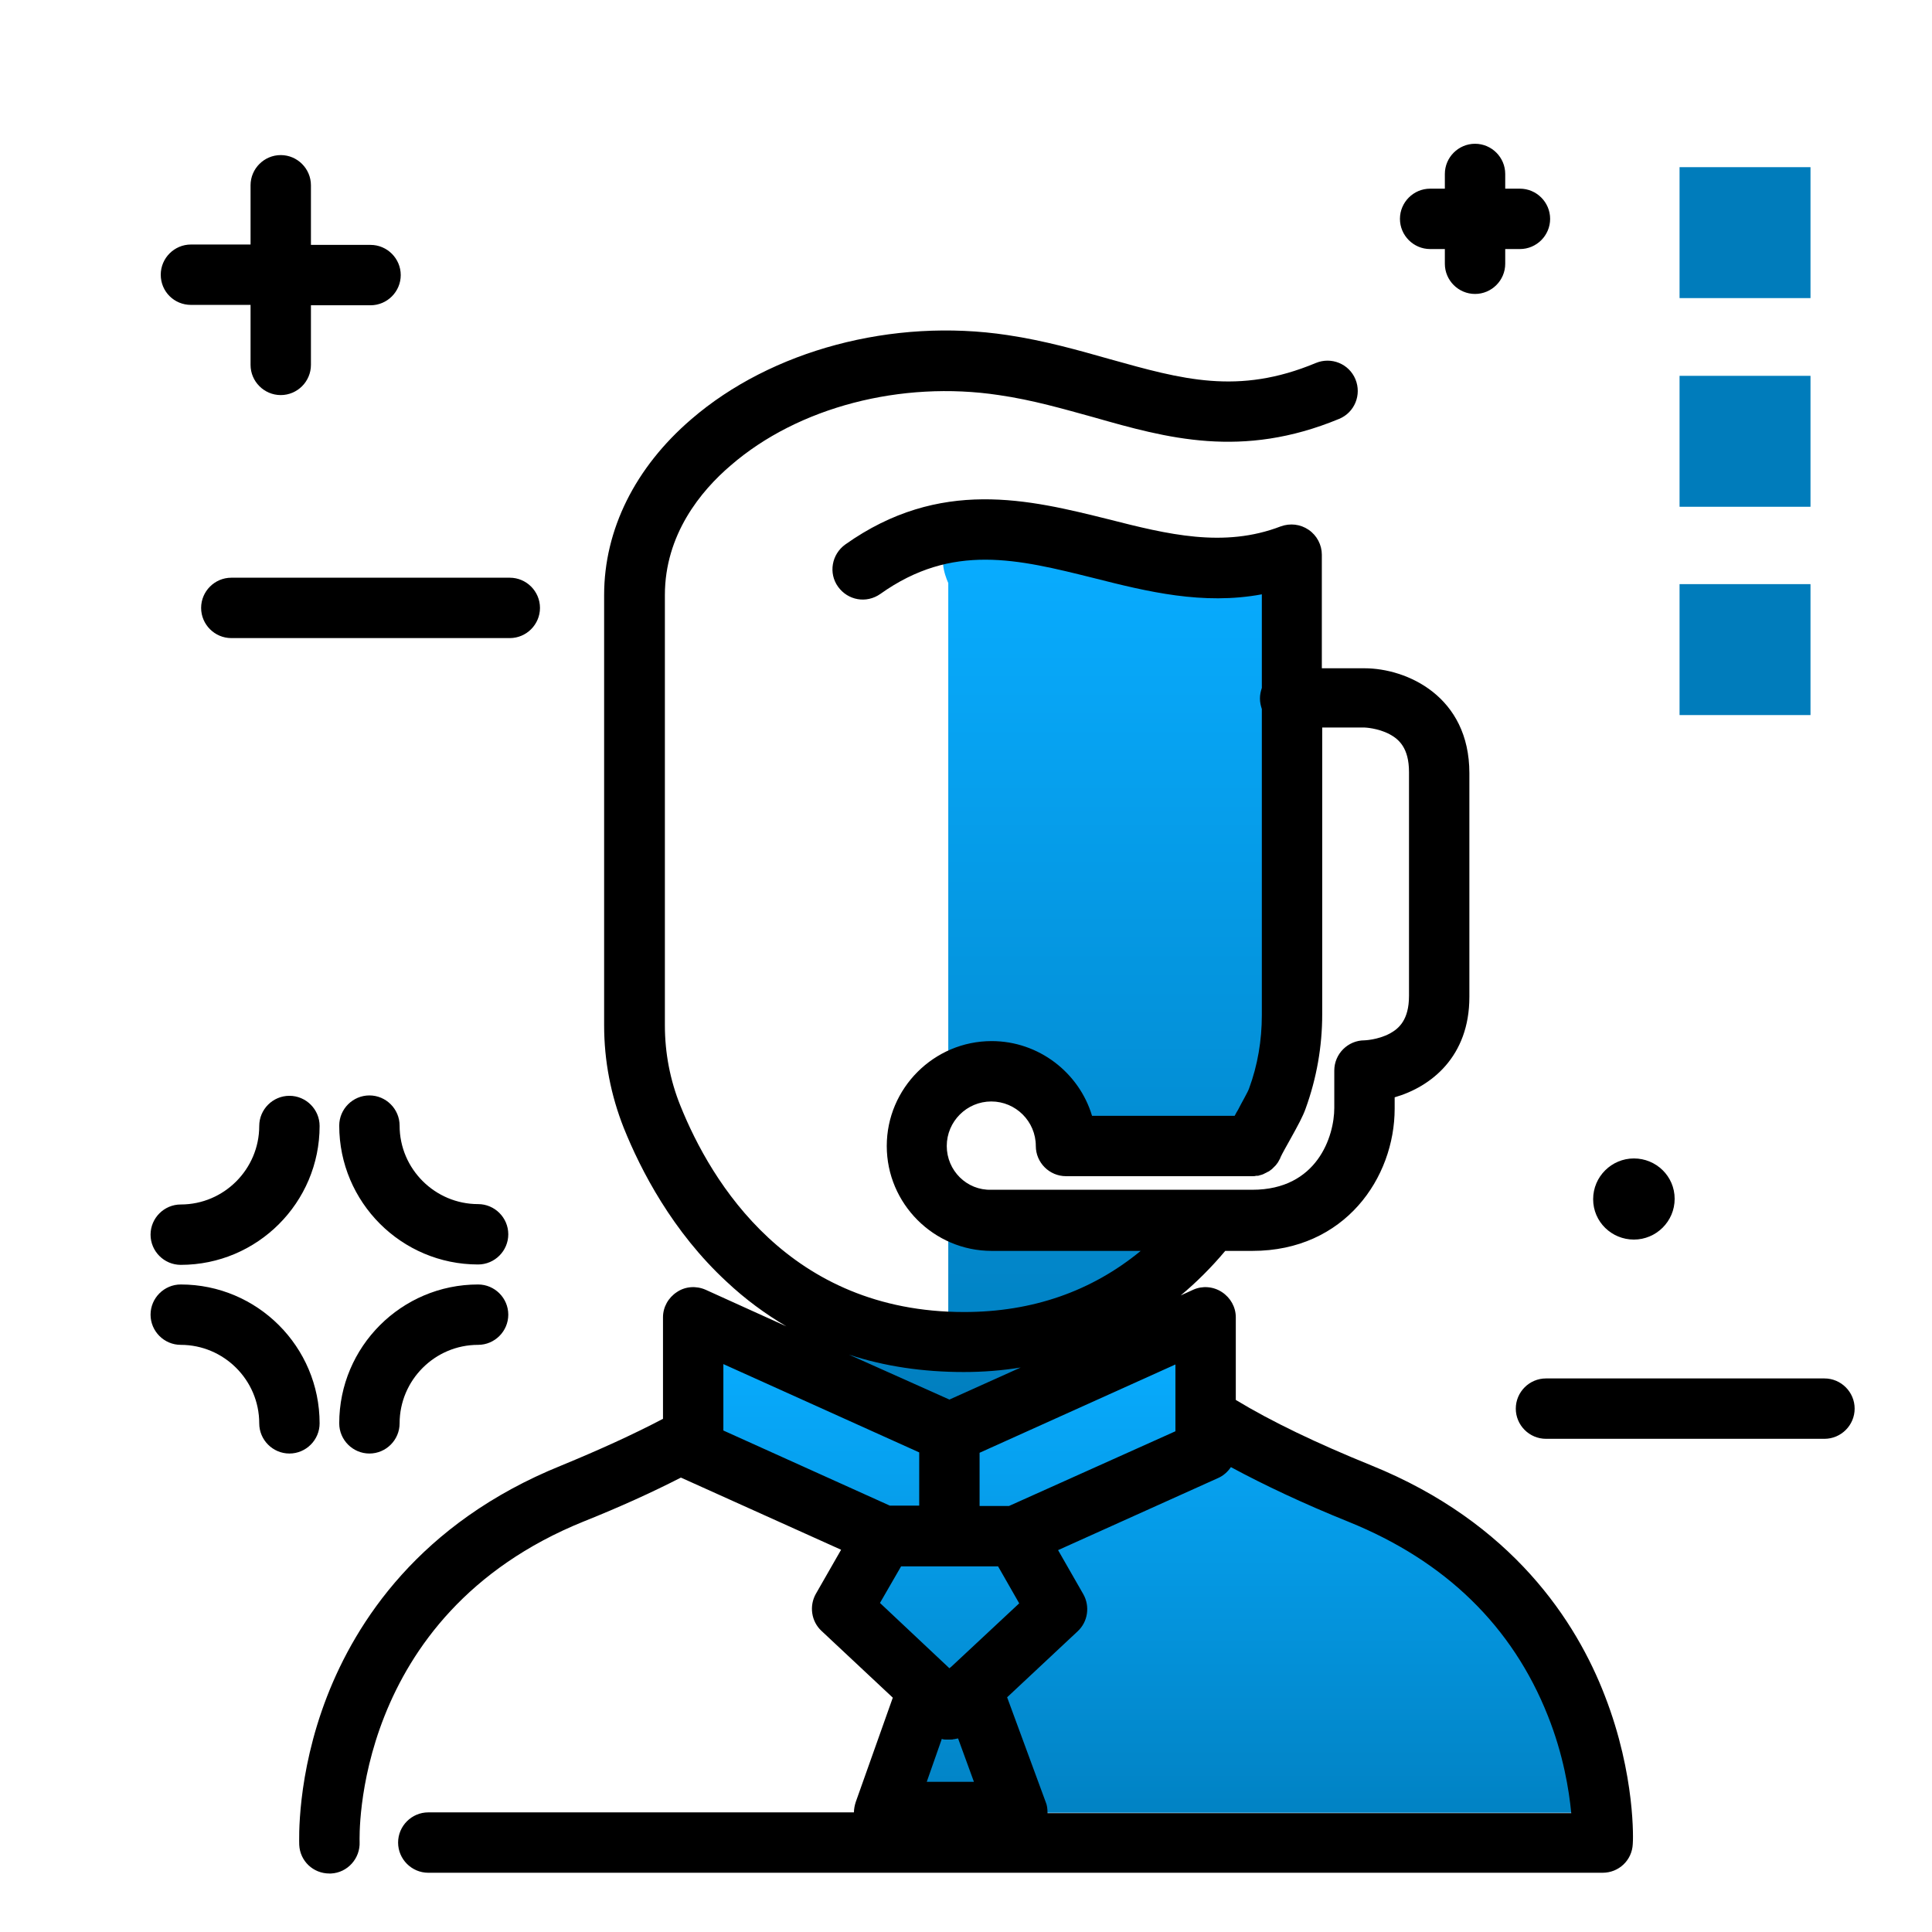
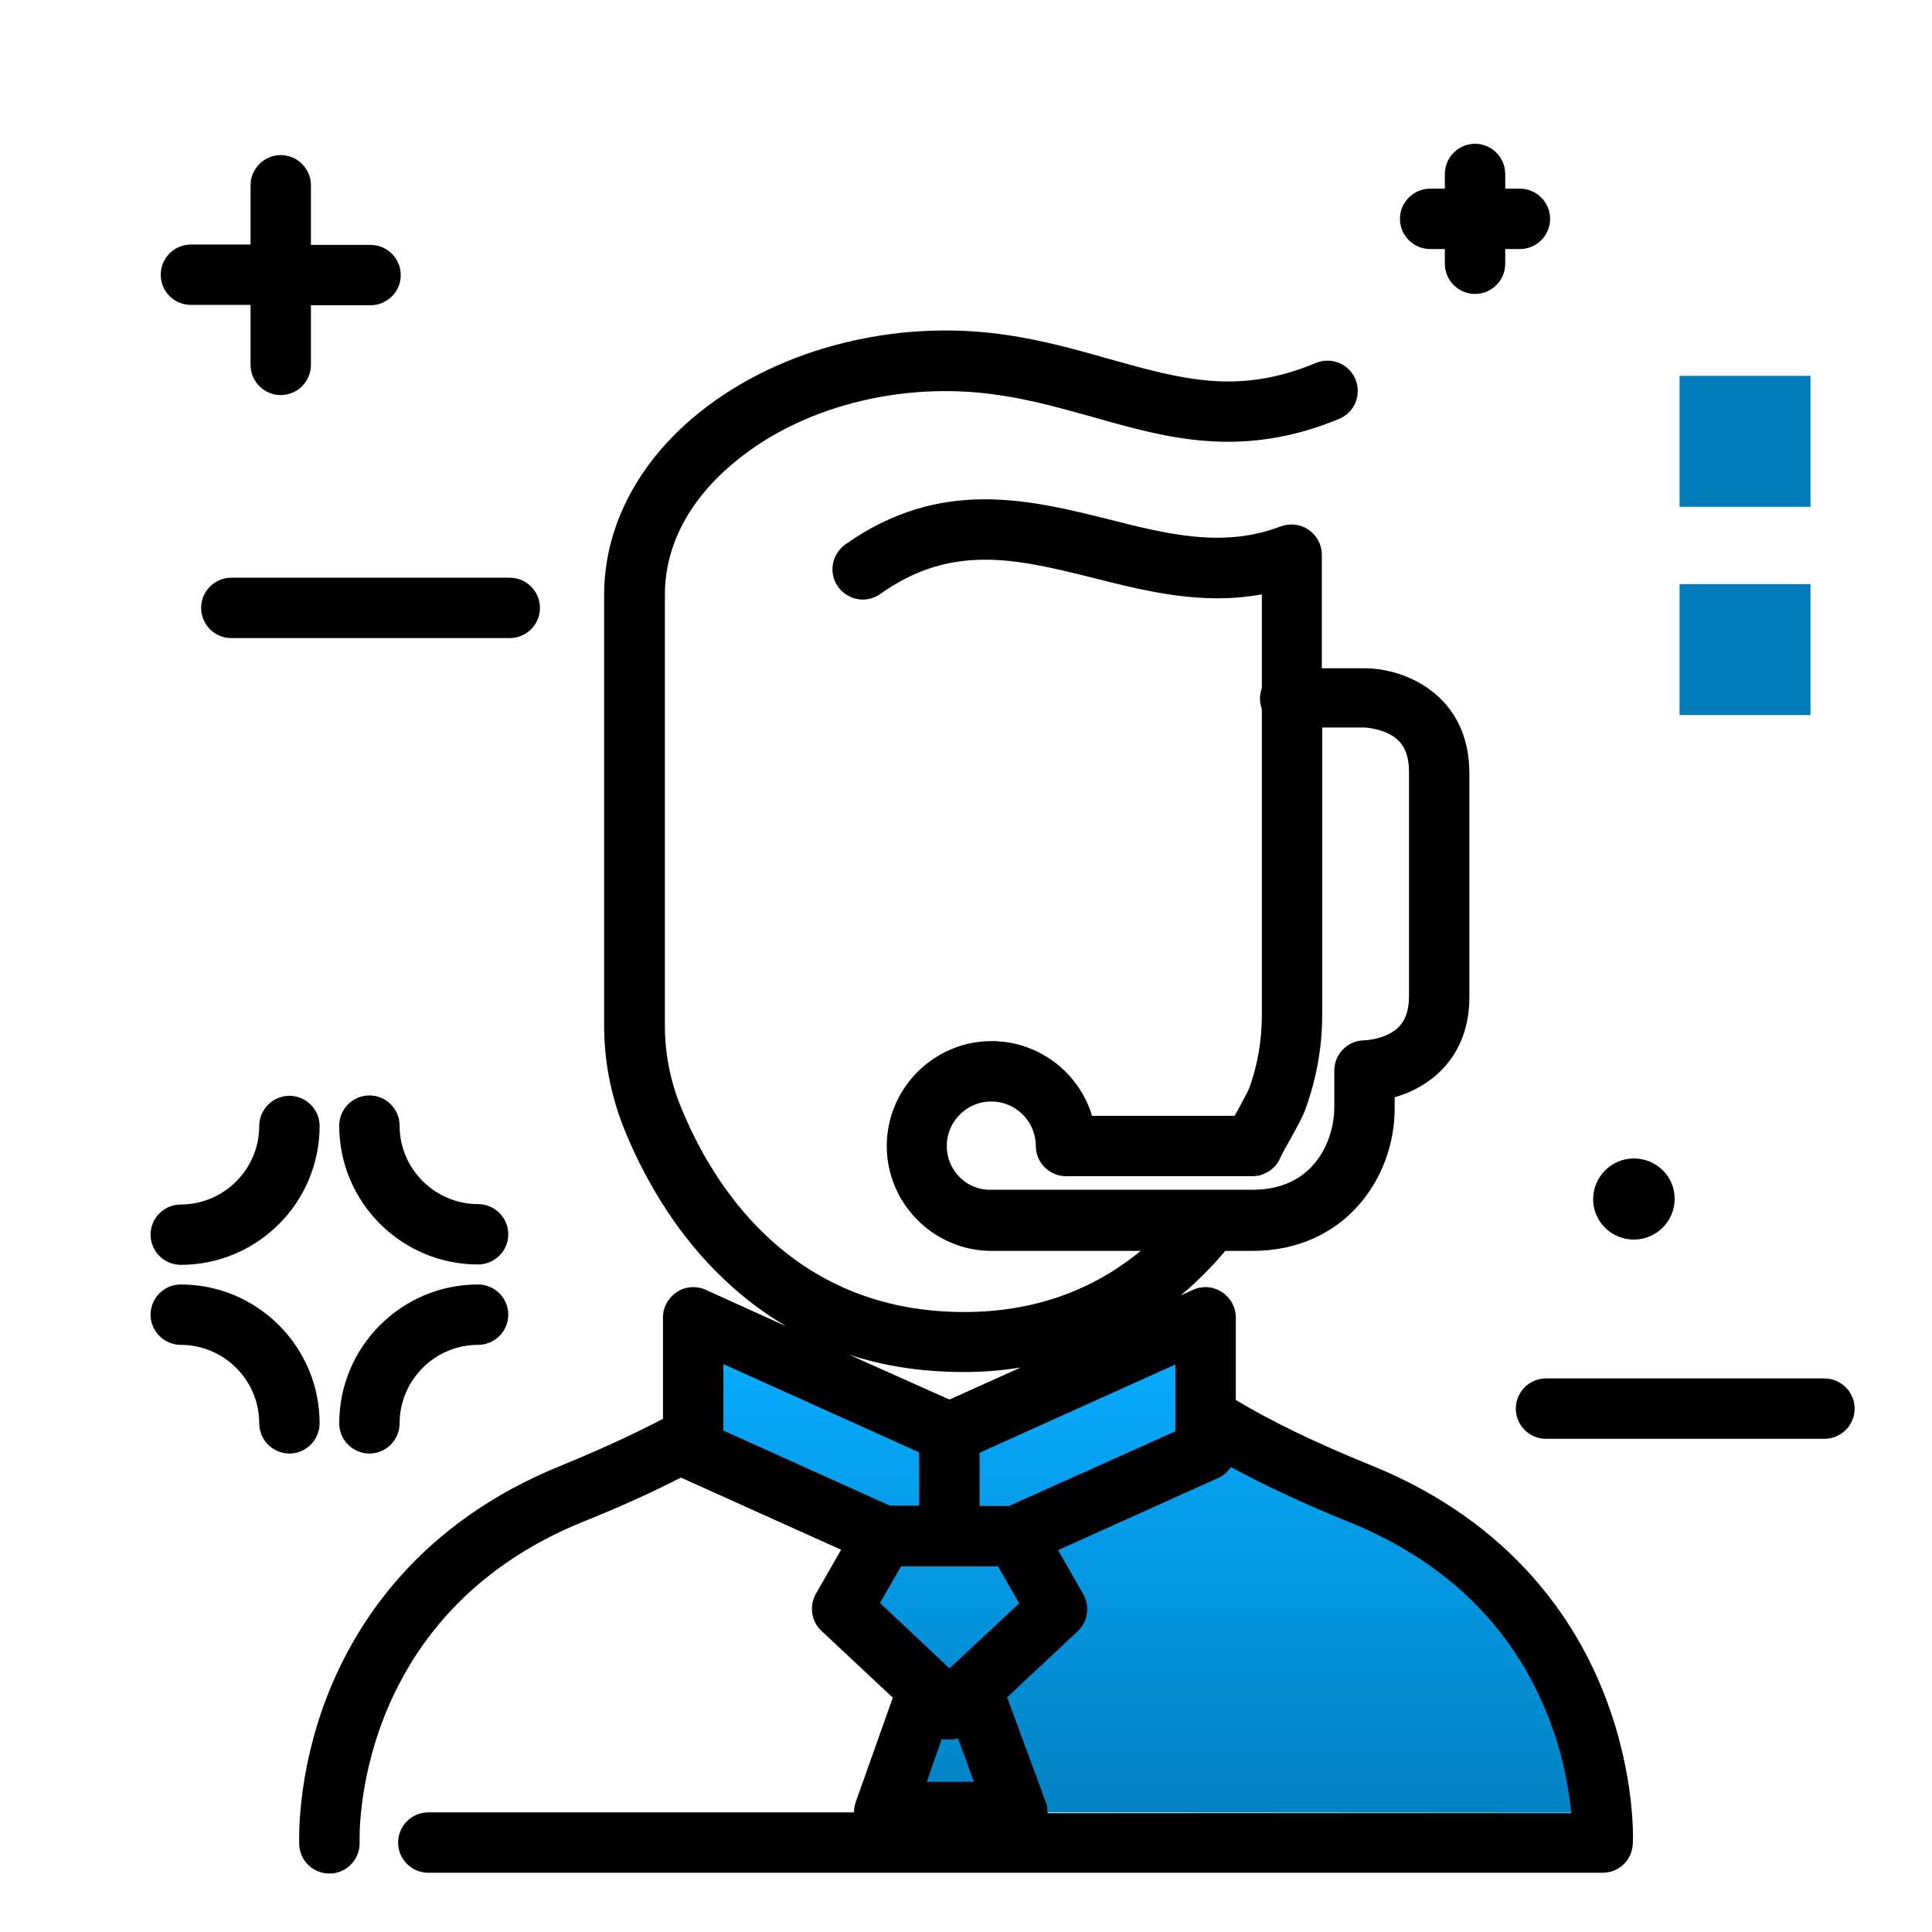
<svg xmlns="http://www.w3.org/2000/svg" id="Layer_1" x="0px" y="0px" viewBox="0 0 512 512" xml:space="preserve">
  <g>
    <linearGradient id="SVGID_1_" gradientUnits="userSpaceOnUse" x1="301.178" y1="498.882" x2="301.178" y2="356.382" class="gradient-element">
      <stop offset="0" class="primary-color-gradient" style="stop-color: rgb(0, 124, 187)" />
      <stop offset="1" class="secondary-color-gradient" style="stop-color: rgb(8, 172, 255)" />
    </linearGradient>
-     <path fill="url(#SVGID_1_)" d="M269.6,480.3L269.6,480.3l-35.3,0l11.5-32.5l-22.8-21.3l11-19.3l-50.4-22.8v-35.2l67.9,30.7l47-21.2  l20.9-9.4v29.2c4.8,3,10.5,6,17.3,8.9c47.4,20.7,76.6,34.5,81.8,93H269.6z" />
+     <path fill="url(#SVGID_1_)" d="M269.6,480.3L269.6,480.3l-35.3,0l11.5-32.5l-22.8-21.3l11-19.3l-50.4-22.8v-35.2l67.9,30.7l47-21.2  l20.9-9.4v29.2c4.8,3,10.5,6,17.3,8.9c47.4,20.7,76.6,34.5,81.8,93z" />
    <linearGradient id="SVGID_2_" gradientUnits="userSpaceOnUse" x1="276.952" y1="384.616" x2="276.952" y2="146.95">
      <stop offset="0" class="primary-color-gradient" style="stop-color: rgb(0, 124, 187)" />
      <stop offset="1" class="secondary-color-gradient" style="stop-color: rgb(8, 172, 255)" />
    </linearGradient>
-     <path fill="url(#SVGID_2_)" d="M251.3,154.5c0,0-3.1-6.6,0-8.3c3.1-1.7,83.9,9.4,83.9,9.4s8.3,50,0,120.1  c-1.3,10.6-4.1,19.9-7.9,28.1h-44.8c0-10.9-8.9-19.8-19.8-19.8c-4.2,0-8.2,1.4-11.4,3.7V154.5z M314.2,323.5h-51.5  c-4.2,0-8.2-1.4-11.4-3.7v35.7c-18.8-1.3-36.3-6.4-36.3-6.4l2.7,8.9H215l36.6,21.8l34-13.6c0,0,22-28.8,0-15.9  c-6.6,3.9-15.5,5.3-24.9,5.4C273.5,352.1,296.9,343,314.2,323.5z" />
  </g>
  <path d="M425.3,449.4c-7.5-19.5-24.4-45.9-62-61.1c-14.3-5.8-26.4-11.6-35.8-17.3v-21.9c0-2.7-1.4-5.2-3.7-6.7 c-2.3-1.5-5.2-1.7-7.6-0.6l-3.3,1.5c4.2-3.5,8.2-7.5,11.8-11.8h7.2c24.5,0,37.7-19.4,37.7-37.7v-3c9.7-2.8,19.8-10.8,19.8-26.6 v-59.3c0-20.4-16.6-27.8-27.8-27.8h-11.3v-30.1c0-2.6-1.3-5.1-3.5-6.6c-2.2-1.5-4.9-1.8-7.4-0.9c-15.1,5.8-30,2.1-45.7-1.9 c-20.9-5.2-44.6-11.1-69.7,6.7c-3.6,2.6-4.5,7.6-1.9,11.2c2.6,3.6,7.5,4.5,11.2,1.9c19.1-13.6,36.5-9.2,56.6-4.2 c14.2,3.6,28.9,7.2,44.5,4.3v24.8c-0.3,0.9-0.5,1.8-0.5,2.8s0.2,1.9,0.5,2.8V269c0,6.7-1.1,13.3-3.4,19.5c-0.3,0.9-2,3.8-2.9,5.6 c-0.3,0.5-0.6,1-0.9,1.6h-37.8c-3.4-11.4-14.1-19.8-26.6-19.8c-15.3,0-27.8,12.5-27.8,27.8c0,15.3,12.5,27.8,27.8,27.8h39.5 c-13,10.7-28.7,16.2-46.8,16.2c-46.3,0-67-34.3-75.2-54.7c-2.7-6.7-4.1-13.9-4.1-21.3l0-114c0-16,9.5-27.6,17.5-34.4 c17.8-15.4,45.1-22.5,71-18.6c9,1.3,17.2,3.7,25.2,5.9c19.3,5.5,39.2,11.1,65,0.4c4.1-1.7,6-6.4,4.3-10.5s-6.4-6-10.5-4.3 c-20.6,8.6-35.5,4.3-54.5-1c-8.5-2.4-17.2-4.9-27.2-6.4c-30.4-4.6-62.6,4-83.8,22.3c-14.9,12.8-23.1,29.3-23.1,46.6l0,114 c0,9.5,1.8,18.6,5.2,27.2c4.5,11.2,12.9,27.5,27.3,40.8c4.9,4.6,10.2,8.5,15.8,11.8l-21.4-9.7c-2.5-1.1-5.4-0.9-7.6,0.6 c-2.3,1.5-3.7,4-3.7,6.7V376c-7.8,4.1-16.8,8.2-27,12.4c-37.6,15.2-54.4,41.6-62,61.1c-8.2,21.1-7.4,38.6-7.4,39.4 c0.2,4.3,3.7,7.6,8,7.6c0.1,0,0.3,0,0.4,0c4.4-0.2,7.8-4,7.6-8.4c0-0.6-2.2-60,59.4-84.9c9.5-3.8,18.1-7.7,25.7-11.6c0,0,0,0,0.1,0 l42.4,19.1l-6.7,11.7c-1.8,3.2-1.2,7.3,1.5,9.8l18.9,17.7l-9.8,27.6c-0.3,0.9-0.5,1.9-0.5,2.8H113.5c-4.4,0-8,3.6-8,8s3.6,8,8,8 h311.2c4.3,0,7.8-3.3,8-7.6C432.8,488.1,433.5,470.5,425.3,449.4z M250.9,303.7c0-6.5,5.3-11.8,11.8-11.8c6.5,0,11.8,5.3,11.8,11.8 c0,4.4,3.6,8,8,8h49.4c0,0,0,0,0,0c0,0,0.1,0,0.1,0c0.3,0,0.6,0,0.9-0.1c0.1,0,0.2,0,0.3,0c0.3,0,0.6-0.1,0.8-0.2c0,0,0.1,0,0.1,0 c0.3-0.1,0.7-0.2,1-0.4c0.1,0,0.1-0.1,0.2-0.1c0.3-0.1,0.5-0.3,0.8-0.4c0.1,0,0.1-0.1,0.2-0.1c0.3-0.2,0.5-0.4,0.8-0.6 c0.1-0.1,0.1-0.1,0.2-0.2c0.2-0.2,0.4-0.4,0.6-0.6c0.1-0.1,0.1-0.1,0.2-0.2c0.2-0.3,0.4-0.5,0.6-0.8c0-0.1,0.1-0.1,0.1-0.2 c0.2-0.3,0.3-0.6,0.5-0.9c0,0,0-0.1,0-0.1c0.5-1.1,1.7-3.2,2.7-5c2-3.6,3.3-6,4-8c2.9-8,4.4-16.4,4.4-25v-76l11.2,0 c0,0,3.5,0.1,6.7,1.8c2.4,1.3,5.1,3.6,5.1,10v59.3c0,6.4-2.7,8.7-5.1,10c-3.2,1.7-6.7,1.8-6.7,1.8c-4.4,0-8,3.6-8,8v9.9 c0,7.5-4.5,21.7-21.7,21.7h-69.2C256.2,315.5,250.9,310.2,250.9,303.7z M267.4,399.1h-7.8v-14.1l51.9-23.4v17.7L267.4,399.1z  M255.4,363.6c5.2,0,10.2-0.4,15.1-1.2l-18.9,8.5L225,359C234.4,362.1,244.6,363.6,255.4,363.6z M191.7,361.5l51.9,23.4v14.1h-7.8 l-44.1-19.9V361.5z M238.8,415.1h25.7l5.6,9.8l-18,16.8c0,0,0,0,0,0l-0.5,0.4l-18.4-17.3L238.8,415.1z M249.8,460.9 c0.3,0.1,0.5,0.1,0.8,0.1c0.1,0,0.1,0,0.2,0c0.3,0,0.6,0,0.8,0c0,0,0.1,0,0.1,0c0.1,0,0.1,0,0.2,0c0.3,0,0.6,0,0.8-0.1 c0.1,0,0.1,0,0.2,0c0.3-0.1,0.6-0.1,1-0.2c0,0,0,0,0,0l4.2,11.5h-12.5l4-11.4C249.7,460.9,249.8,460.9,249.8,460.9z M277.6,480.4 c0-1-0.1-2-0.5-2.9l-10.2-27.7l18.7-17.5c2.7-2.5,3.3-6.6,1.5-9.8l-6.7-11.7l42.4-19.1c1.4-0.6,2.6-1.7,3.4-2.9 c8.9,4.8,19.3,9.7,31.2,14.5c25.7,10.4,43.4,27.7,52.8,51.4c4.1,10.3,5.6,19.6,6.2,25.8H277.6z" />
  <path fill="rgb(0, 124, 187)" class="primary-color" d="M479.8,154.8v34.7h-34.7v-34.7H479.8z M445.1,99.6v34.7h34.7V99.6H445.1z" />
-   <path fill="rgb(0, 124, 187)" class="primary-color" d="M479.8,44.3V79h-34.7V44.3H479.8z" />
  <path d="M42.6,72.8c0-4.4,3.6-8,8-8h15.8V49.1c0-4.4,3.6-8,8-8s8,3.6,8,8v15.8h15.8c4.4,0,8,3.6,8,8s-3.6,8-8,8H82.4v15.8 c0,4.4-3.6,8-8,8s-8-3.6-8-8V80.8H50.6C46.2,80.8,42.6,77.3,42.6,72.8z M76.7,290.4c-4.4,0-8,3.6-8,8c0,11.4-9.3,20.8-20.8,20.8 c-4.4,0-8,3.6-8,8s3.6,8,8,8c20.3,0,36.8-16.5,36.8-36.8C84.7,294,81.1,290.4,76.7,290.4z M126.7,319.1c-11.4,0-20.8-9.3-20.8-20.8 c0-4.4-3.6-8-8-8s-8,3.6-8,8c0,20.3,16.5,36.8,36.8,36.8c4.4,0,8-3.6,8-8S131.1,319.1,126.7,319.1z M126.7,340.4 c-20.3,0-36.8,16.5-36.8,36.8c0,4.4,3.6,8,8,8s8-3.6,8-8c0-11.4,9.3-20.8,20.8-20.8c4.4,0,8-3.6,8-8S131.1,340.4,126.7,340.4z  M47.9,340.4c-4.4,0-8,3.6-8,8s3.6,8,8,8c11.4,0,20.8,9.3,20.8,20.8c0,4.4,3.6,8,8,8s8-3.6,8-8C84.7,356.9,68.2,340.4,47.9,340.4z  M433,328.5c5.9,0,10.8-4.8,10.8-10.8S438.9,307,433,307c-5.9,0-10.8,4.8-10.8,10.8S427.1,328.5,433,328.5z M402.8,66 c4.4,0,8-3.6,8-8s-3.6-8-8-8h-3.9v-3.9c0-4.4-3.6-8-8-8s-8,3.6-8,8V50h-3.9c-4.4,0-8,3.6-8,8s3.6,8,8,8h3.9v3.9c0,4.4,3.6,8,8,8 s8-3.6,8-8V66H402.8z M135.1,153.1H61.3c-4.4,0-8,3.6-8,8s3.6,8,8,8h73.8c4.4,0,8-3.6,8-8S139.5,153.1,135.1,153.1z M483.5,365.3 h-73.8c-4.4,0-8,3.6-8,8s3.6,8,8,8h73.8c4.4,0,8-3.6,8-8S487.9,365.3,483.5,365.3z" />
</svg>